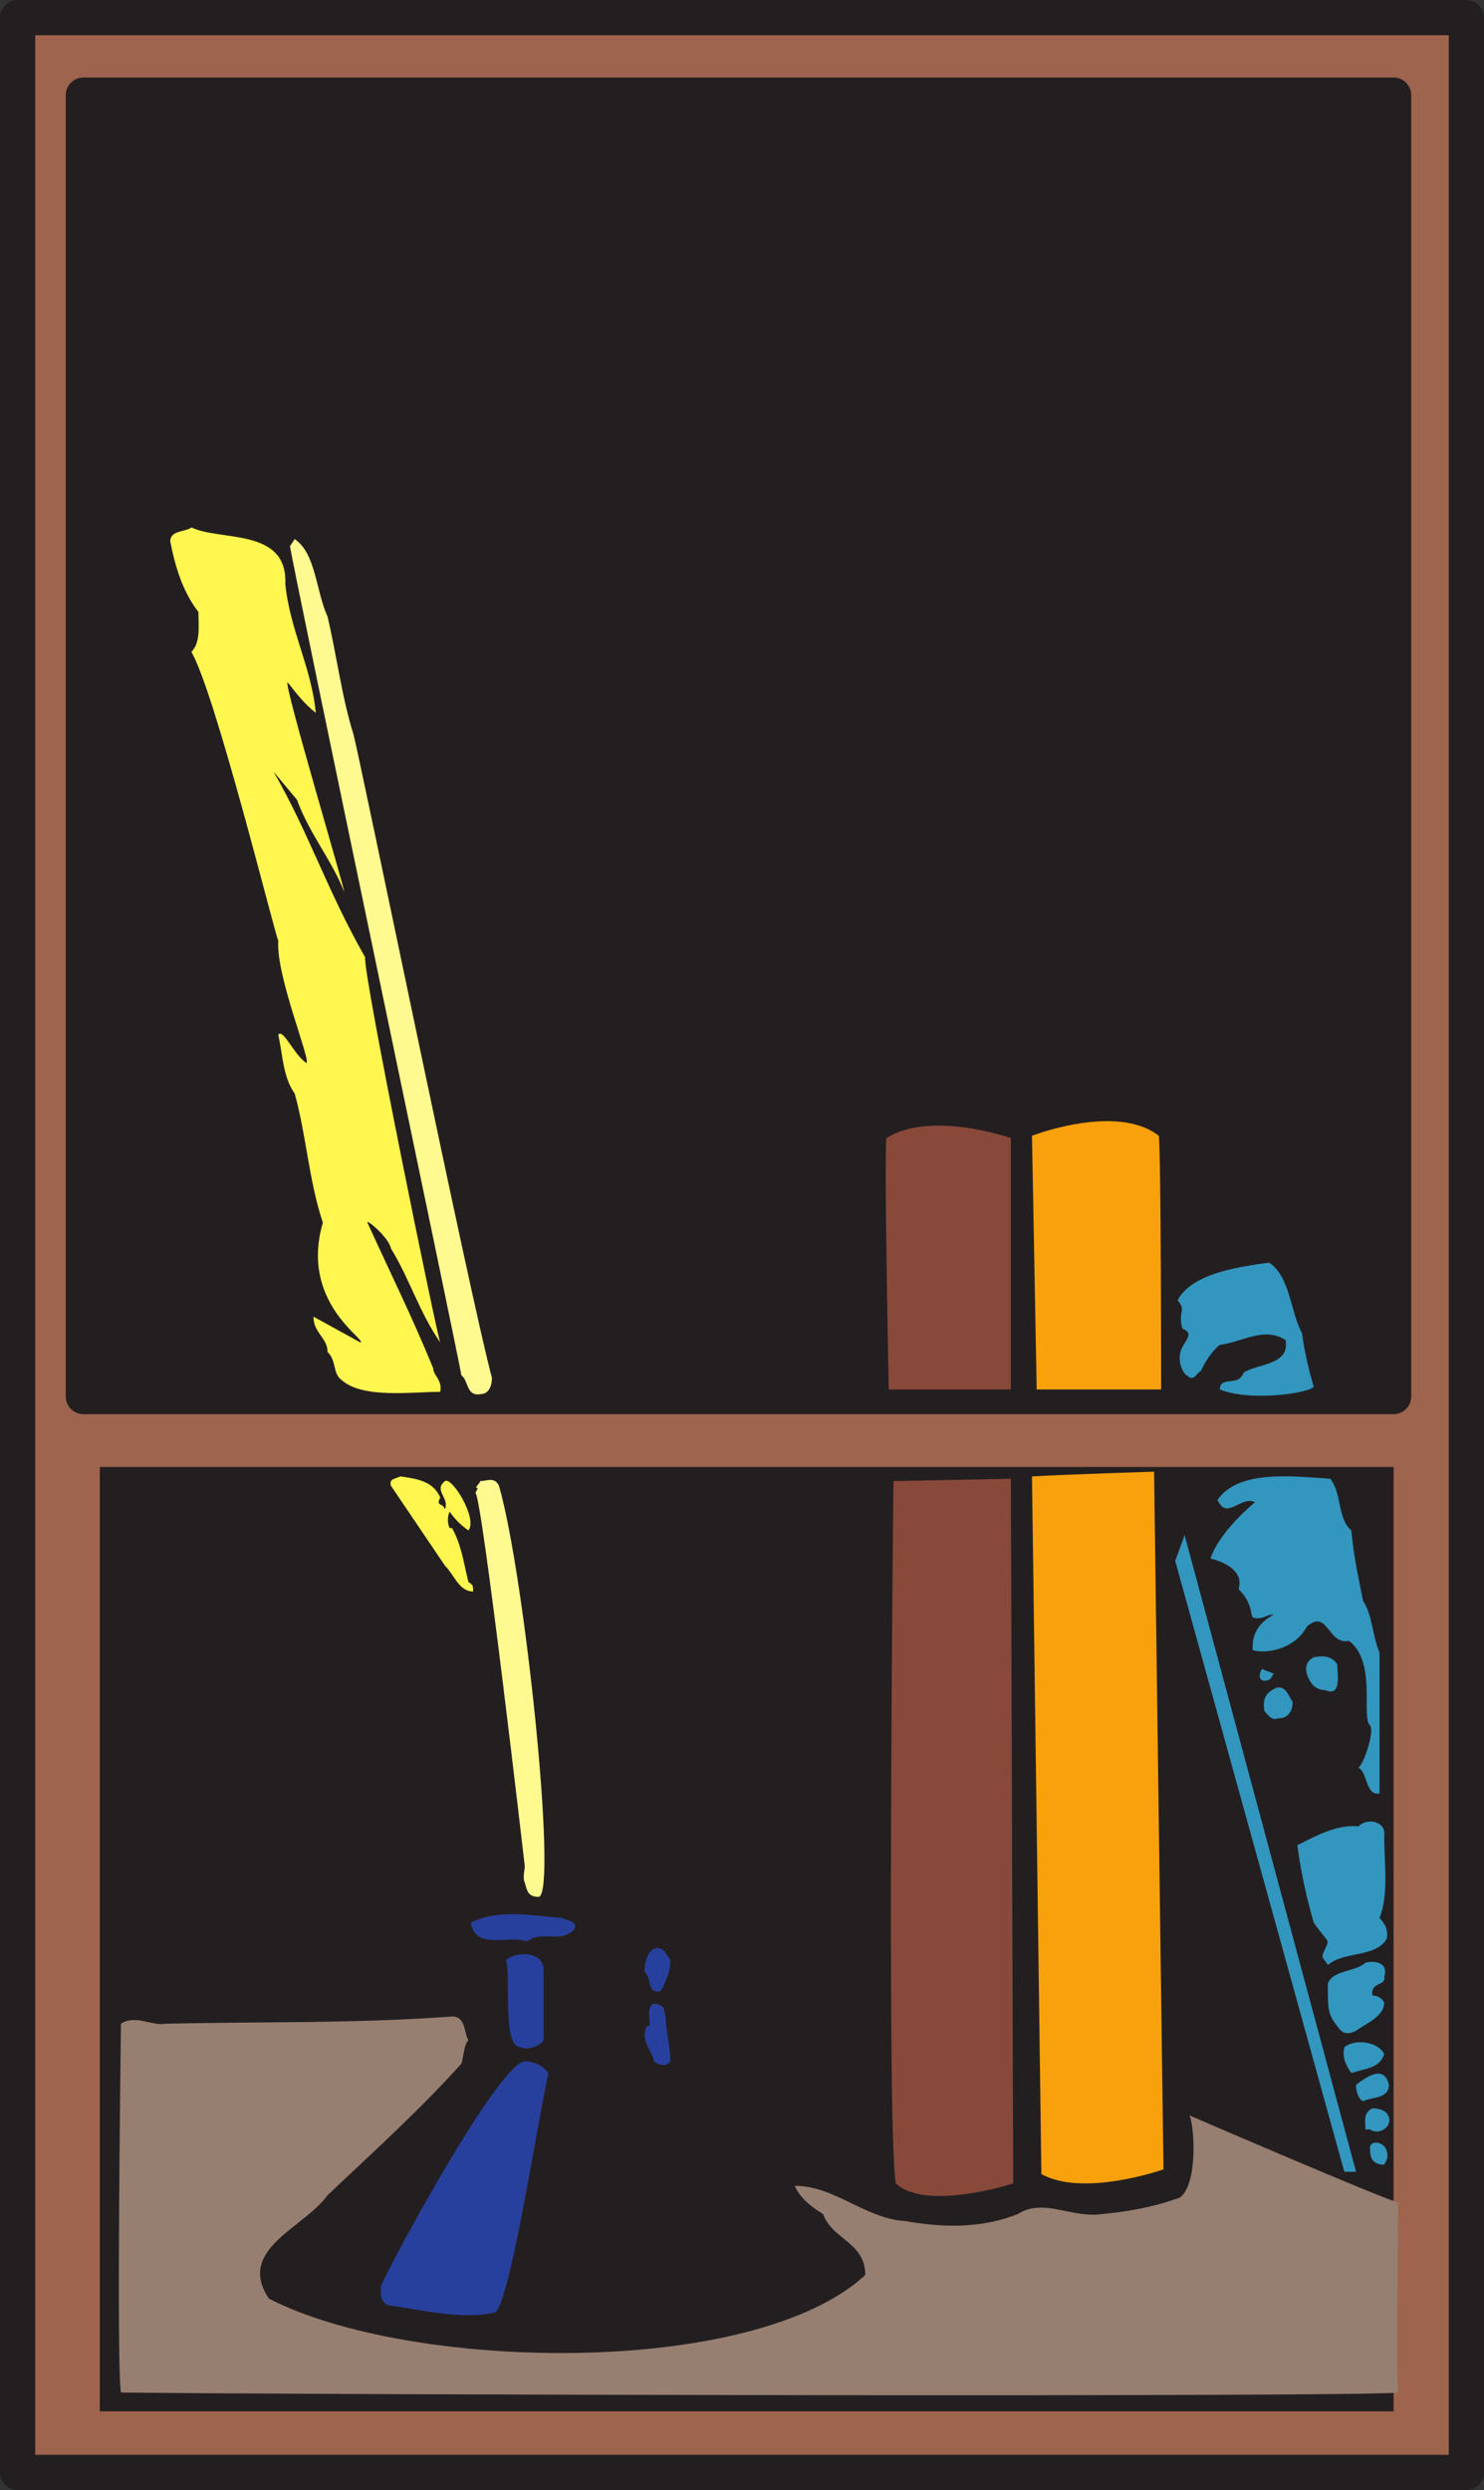
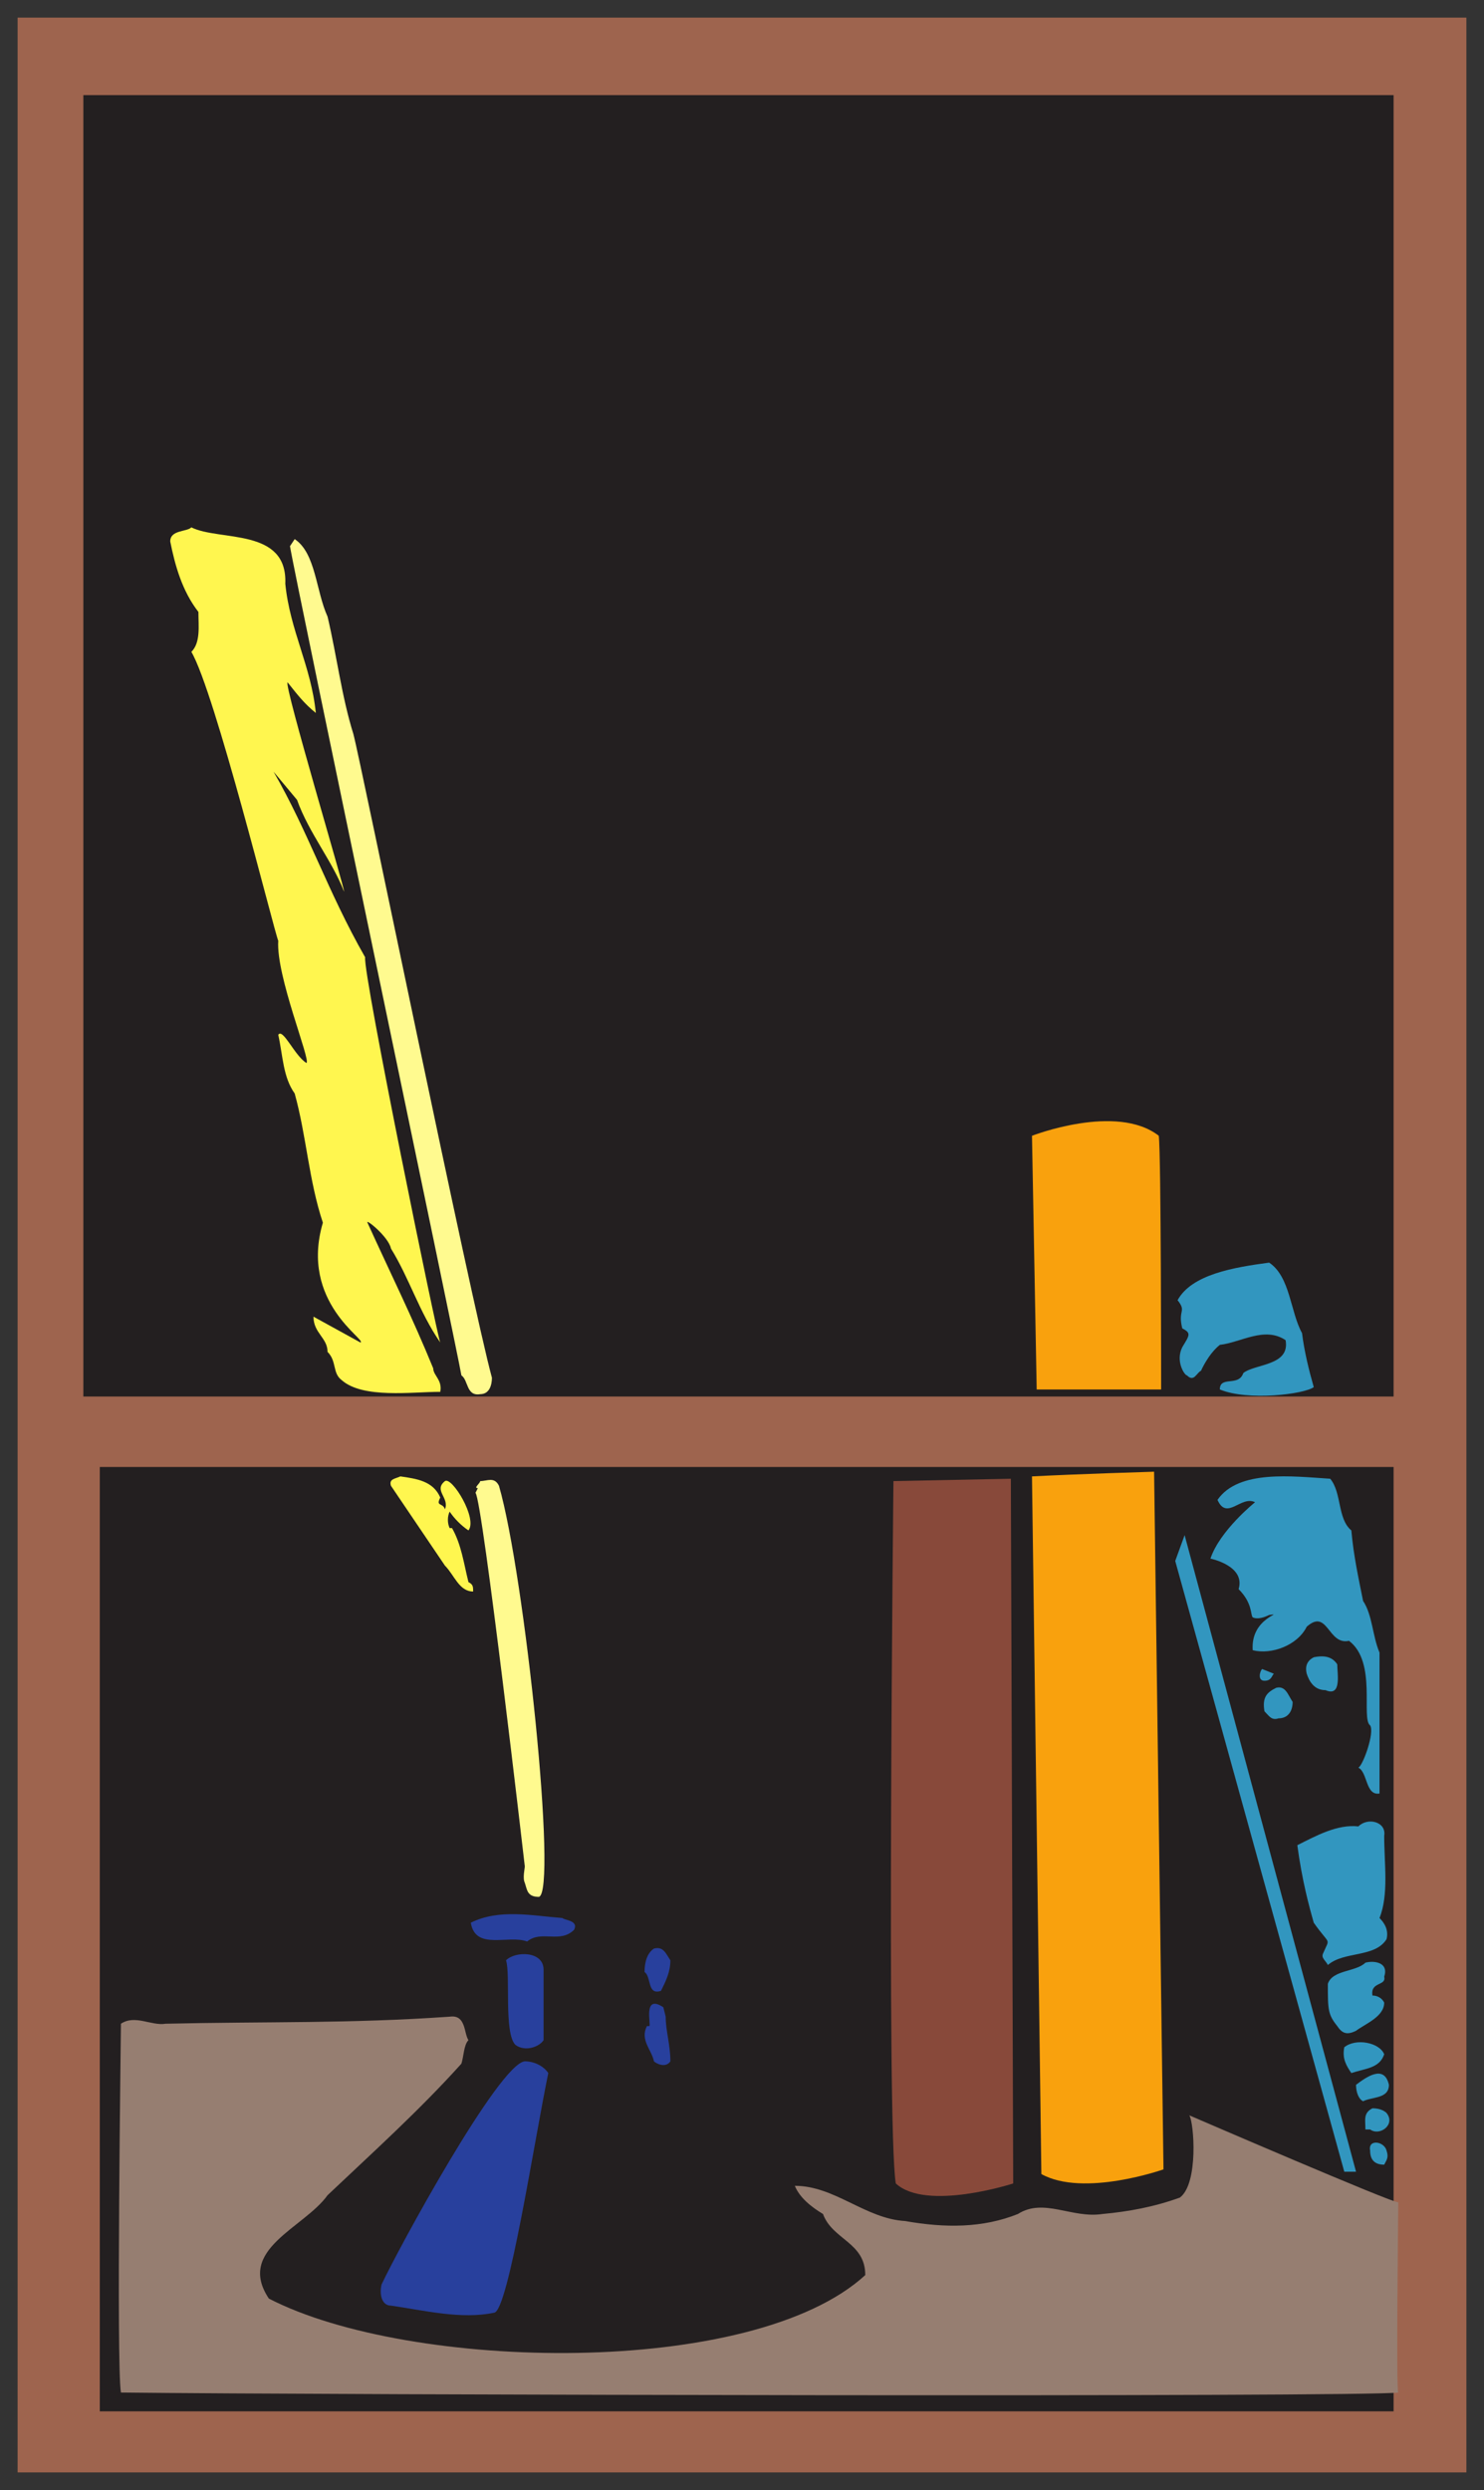
<svg xmlns="http://www.w3.org/2000/svg" width="474" height="795">
  <rect width="100%" height="100%" fill="#333333" stroke="none" />
  <path fill="#9e644e" fill-rule="evenodd" d="M468.375 789.375V5.625H5.625v783.75h462.75" />
-   <path fill="none" stroke="#231f20" stroke-linecap="round" stroke-linejoin="round" stroke-miterlimit="10" stroke-width="11.25" d="M468.375 789.375V5.625H5.625v783.75zm0 0" />
  <path fill="#231f20" fill-rule="evenodd" d="M445.125 769.875v-301.5H31.875v301.5h413.25m-339-454.5c3 3.75 3 9.75 4.5 15-3 .75-1.5-4.5-3-4.5 0-6-5.25-9.75-6-16.5l-1.5-5.25c3 1.5 2.25 8.25 6 11.25" />
  <path fill="#88493a" fill-rule="evenodd" d="m285.375 472.875 37.5-.75.75 225s-27.75 9-37.5 0c-3-17.25-.75-224.25-.75-224.25" />
  <path fill="#3296bf" fill-rule="evenodd" d="M424.875 472.125c3.75 4.5 2.25 12.75 6.75 16.5.75 8.25 2.25 15 3.75 22.5 3 4.5 3 11.25 5.25 16.5v45c-4.5.75-3.75-6.75-6.75-8.25 1.5-.75 5.25-11.25 3.75-13.5-3-2.25 2.25-20.25-6.75-27-6.75 1.5-6.75-10.5-13.5-4.5-3 6-11.25 9-17.25 7.5-.75-10.5 10.5-12 5.25-11.25-1.5.75-3.75 1.5-5.25.75-.75-.75 0-4.5-4.5-9 2.25-7.5-9-9.75-9-9.75 3-9 14.25-18 14.25-18-4.5-2.25-9 6-12-.75 6.75-9.75 24-7.5 36-6.75" />
  <path fill="#fff64f" fill-rule="evenodd" d="M140.625 478.125c-1.5 3 .75 1.5 1.5 3.75 1.5-3.75-3.75-6 0-9 2.25-1.5 10.5 12 7.5 15.75-2.25-1.5-4.5-3.75-6-6-.75 1.5-.75 3.75 0 5.25h.75c3 5.25 3.75 11.25 5.25 17.25 1.5.75 1.5 1.5 1.5 3-4.5 0-6-5.25-9-8.25l-17.25-25.5c-.75-2.25 1.5-2.25 3-3 5.25.75 10.5 1.5 12.75 6.75" />
  <path fill="#fffa8f" fill-rule="evenodd" d="M159.375 474.375c8.25 28.5 18.75 129.75 12.75 131.25-3.75 0-3.75-2.25-4.5-4.5-.75-1.5 0-4.5 0-5.25 0 0-13.5-117-15.75-119.25l.75-1.5c-1.5 0 .75-1.5.75-2.25 2.25 0 4.5-1.5 6 1.5" />
  <path fill="#3296bf" fill-rule="evenodd" d="M427.125 531.375c0 3 1.5 10.5-3.75 8.25-3.75 0-5.25-3-6-5.25-.75-3 .75-4.5 2.25-5.25 3.75-.75 6 0 7.5 2.25m-20.25 3c-.75.75-.75 2.25-3 2.25s-1.5-3-.75-3.75l3.75 1.5m6 9c0 3-1.5 5.25-4.5 5.25-2.25.75-3-.75-4.5-2.25-.75-4.5.75-6 3.75-7.5 3-.75 3.75 2.25 5.25 4.5m29.25 42.75c0 9 1.5 18.75-1.5 26.25 1.5 1.5 3 3.75 2.25 6.75-3.75 6-13.5 3.75-18.75 8.25-.75-1.5-2.25-2.25-1.5-3.75 2.25-5.25 2.25-2.25-3-9.75-1.5-5.25-3.75-13.5-5.25-24.75 6-3 12.75-6.75 19.5-6 3-3 9-1.5 8.25 3" />
  <path fill="#28409d" fill-rule="evenodd" d="M183.375 616.125c-4.5 4.5-10.5 0-15 3.75-6-2.25-16.5 3-18-6 9-4.5 19.5-2.25 29.25-1.5.75.75 5.25.75 3.75 3.75m30.75 9.75c0 3.75-1.5 6.75-3 9.75-4.5 1.5-3-4.5-5.25-6 0-3 .75-6 3-7.5 3-.75 3.75 1.5 5.25 3.75m-40.5 3v22.5c-1.5 2.25-6 3.75-9 1.5-3.75-3.75-1.5-22.5-3-27 3-3 12-3 12 3" />
  <path fill="#3296bf" fill-rule="evenodd" d="M442.125 631.125c.75 3-4.5 1.5-3.75 6 1.5 0 3 .75 3.75 2.25 0 4.5-6 6.75-9 9-3 1.5-4.5.75-6-1.5-3-3.75-3-5.25-3-13.5 1.5-4.5 9-3.75 12-6.75 3-.75 7.5 0 6 4.5" />
  <path fill="#28409d" fill-rule="evenodd" d="M212.625 643.875c0 4.5 1.5 9 1.5 14.25-1.5 2.25-4.5.75-5.25 0-.75-3.75-4.5-6.75-2.25-11.25h.75c.75 0-2.25-10.5 4.5-6l.75 3" />
  <path fill="#967e71" fill-rule="evenodd" d="M149.625 651.375c-1.5 1.5-1.5 5.25-2.25 7.5-13.5 15-28.5 28.5-42.75 42-7.5 10.5-29.25 17.25-18.75 33 45 23.25 154.5 25.5 190.5-7.5 0-10.5-10.5-11.25-13.5-19.5-3.75-2.25-7.5-5.25-9-9 12.75 0 22.5 10.5 35.25 11.25 12.75 2.25 24.75 2.25 36-2.25 8.25-5.25 17.25 1.5 27 0 8.25-.75 16.5-2.25 24.75-5.25 6-4.5 4.5-24 3-26.25 0 0 66 28.5 66.75 27.75 0 .75-.75 61.5 0 60.75-10.5 1.5-344.25.75-408 0-1.5-9 0-114.75 0-117.75 4.5-3 9.75.75 14.25 0 33-.75 58.5 0 90.75-2.25 5.25-.75 4.5 5.25 6 7.5" />
  <path fill="#3296bf" fill-rule="evenodd" d="M442.125 655.875c-1.5 4.5-6 4.5-10.5 6-1.5-2.25-3-4.5-2.25-8.25 3.75-3 11.25-1.5 12.75 2.25" />
  <path fill="#28409d" fill-rule="evenodd" d="M175.125 661.875c-4.5 21.75-12.75 75.75-17.25 76.5-10.5 2.25-22.5-.75-33-2.25-3 0-3.75-3.75-3-6.75 5.25-11.25 37.5-70.5 45.75-71.25 3 0 6 1.5 7.5 3.75" />
  <path fill="#3296bf" fill-rule="evenodd" d="M443.625 665.625c0 4.5-5.25 3.75-8.25 5.25-1.5-.75-2.25-3-2.25-5.25 3-2.25 9-6.75 10.5 0m-.75 9c3 3.75-2.25 7.5-5.25 5.25h-1.5c0-3-.75-5.25 2.25-6.75 2.25 0 3.75.75 4.5 1.5m0 12c.75 2.25 0 3-.75 4.5-3 0-4.5-1.5-4.5-4.5-.75-3.75 4.5-3 5.25 0" />
  <path fill="#231f20" fill-rule="evenodd" d="M445.125 445.875v-415.5h-418.5v415.5h418.5" />
-   <path fill="none" stroke="#231f20" stroke-linecap="round" stroke-linejoin="round" stroke-miterlimit="10" stroke-width="11.25" d="M445.125 445.875v-415.5h-418.5v415.5zm0 0" />
  <path fill="#231f20" fill-rule="evenodd" d="M439.875 37.875v404.25c-2.25 3.75-7.5 1.5-11.25 1.5-3-6-12.75-48.75-21-50.25-10.5-.75-18 6.75-27.75 8.25-2.25-3 0-7.5-.75-11.25 0 .75 0 .75.75.75-.75-.75-1.5-4.5-1.5-6.75v-24.75c-8.25-9.75-22.5-11.25-39.75-9-14.25 6.75-27.75.75-42.75.75-8.25-.75-13.5 3-21 3.75-24 12.75-39 27-60.75 42-5.25 2.25 0 42-3.75 47.25h-42c-6-1.5-3.75-9-6.75-12.75 2.25-6-52.5-243-58.5-264-3.75-3-6-9-11.25-4.5-13.5 4.5-28.5-5.25-42 0-3.75-.75-2.25 5.25-3.75 5.25 1.5 3 1.5 32.25 6.75 39 3.75 12 18.75 63 21 74.25 3.75 8.25 6.75 18.75 9 29.25-4.5 0-3 6-5.25 8.25 5.25 24.75 9 45 15 69-6.75 6 .75 13.5-1.5 21.75 2.25 12.75 6 20.25 10.5 32.25l-3.75 2.25c-17.25-.75-67.5 1.5-66.75-.75.75-10.5 2.25-406.5 2.25-406.5l406.5.75" />
  <path fill="#fff64f" fill-rule="evenodd" d="M115.125 428.625c2.25-.75-19.5-12.75-12-38.25-4.5-13.5-5.25-27.75-9-41.25-3.75-5.25-3.75-12-5.25-18.75 1.5-2.25 5.25 6.75 9 9 1.5-.75-9.75-27.75-9-39-1.5-3.75-20.25-79.5-27.75-92.25 3-3 2.25-8.25 2.25-12.75-5.25-6.75-7.5-15-9-22.5 0-3.75 5.25-3 6.75-4.5 9 4.5 30.75 0 30 18 1.5 15 8.25 26.25 9.75 41.25-3.75-3-6-6-9-9.75-1.5 0 18.75 67.5 18 66.75-3.75-9.75-11.25-18.75-15-29.25l-7.5-9c11.25 19.5 17.25 38.25 29.25 59.25-.75 5.25 23.25 122.25 24 123-6.75-9.75-9.75-20.25-15.75-30-.75-3.75-8.25-9.75-7.5-8.25 7.5 16.5 14.25 30 21 46.5 0 2.25 3 3.75 2.25 7.5-9 0-24.75 2.25-31.5-3.75-3-2.25-1.5-6-4.5-9 0-4.5-4.5-6-4.5-11.25l15 8.25" />
  <path fill="#fffa8f" fill-rule="evenodd" d="M104.625 196.875c3 12.75 4.5 25.5 8.25 37.5 2.25 8.25 37.5 180.75 44.25 205.5 0 2.25-.75 5.25-3.75 5.25-4.5.75-3.75-4.5-6-6-.75-5.25-53.25-255-54.75-264.75l1.5-2.25c6.75 4.5 6.75 16.5 10.5 24.75" />
-   <path fill="#88493a" fill-rule="evenodd" d="M322.875 363.375v80.25h-39s-1.5-72.75-.75-80.25c14.25-9 39.75 0 39.75 0" />
  <path fill="#f9a10d" fill-rule="evenodd" d="M370.125 362.625c.75 6 .75 81 .75 81h-39.75l-1.5-81s27-10.5 40.5 0" />
  <path fill="#3296bf" fill-rule="evenodd" d="M415.875 425.625c.75 6 2.25 12 3.75 17.25-3 2.25-21 4.5-30 .75 0-4.5 6-.75 7.5-5.25 3.75-3 15-2.25 13.5-10.5-6.75-4.5-14.25.75-21 1.5-3.75 3-6 8.25-6 8.25-1.5.75-2.25 3.75-4.5 1.5-.75 0-3.75-4.5-1.5-9 2.25-3.75 3-4.5 0-6-1.5-6 1.5-5.25-1.5-9 4.5-8.25 18-10.5 29.25-12 6.75 4.5 6.75 15.75 10.5 22.5m-37.5 64.5 54.75 203.25h-3.75l-54-195 3-8.25" />
  <path fill="#f9a10d" fill-rule="evenodd" d="M329.625 471.375c14.25-.75 39-1.5 39-1.5l3 222.75s-25.5 9-39 1.5l-3-222.75" />
</svg>